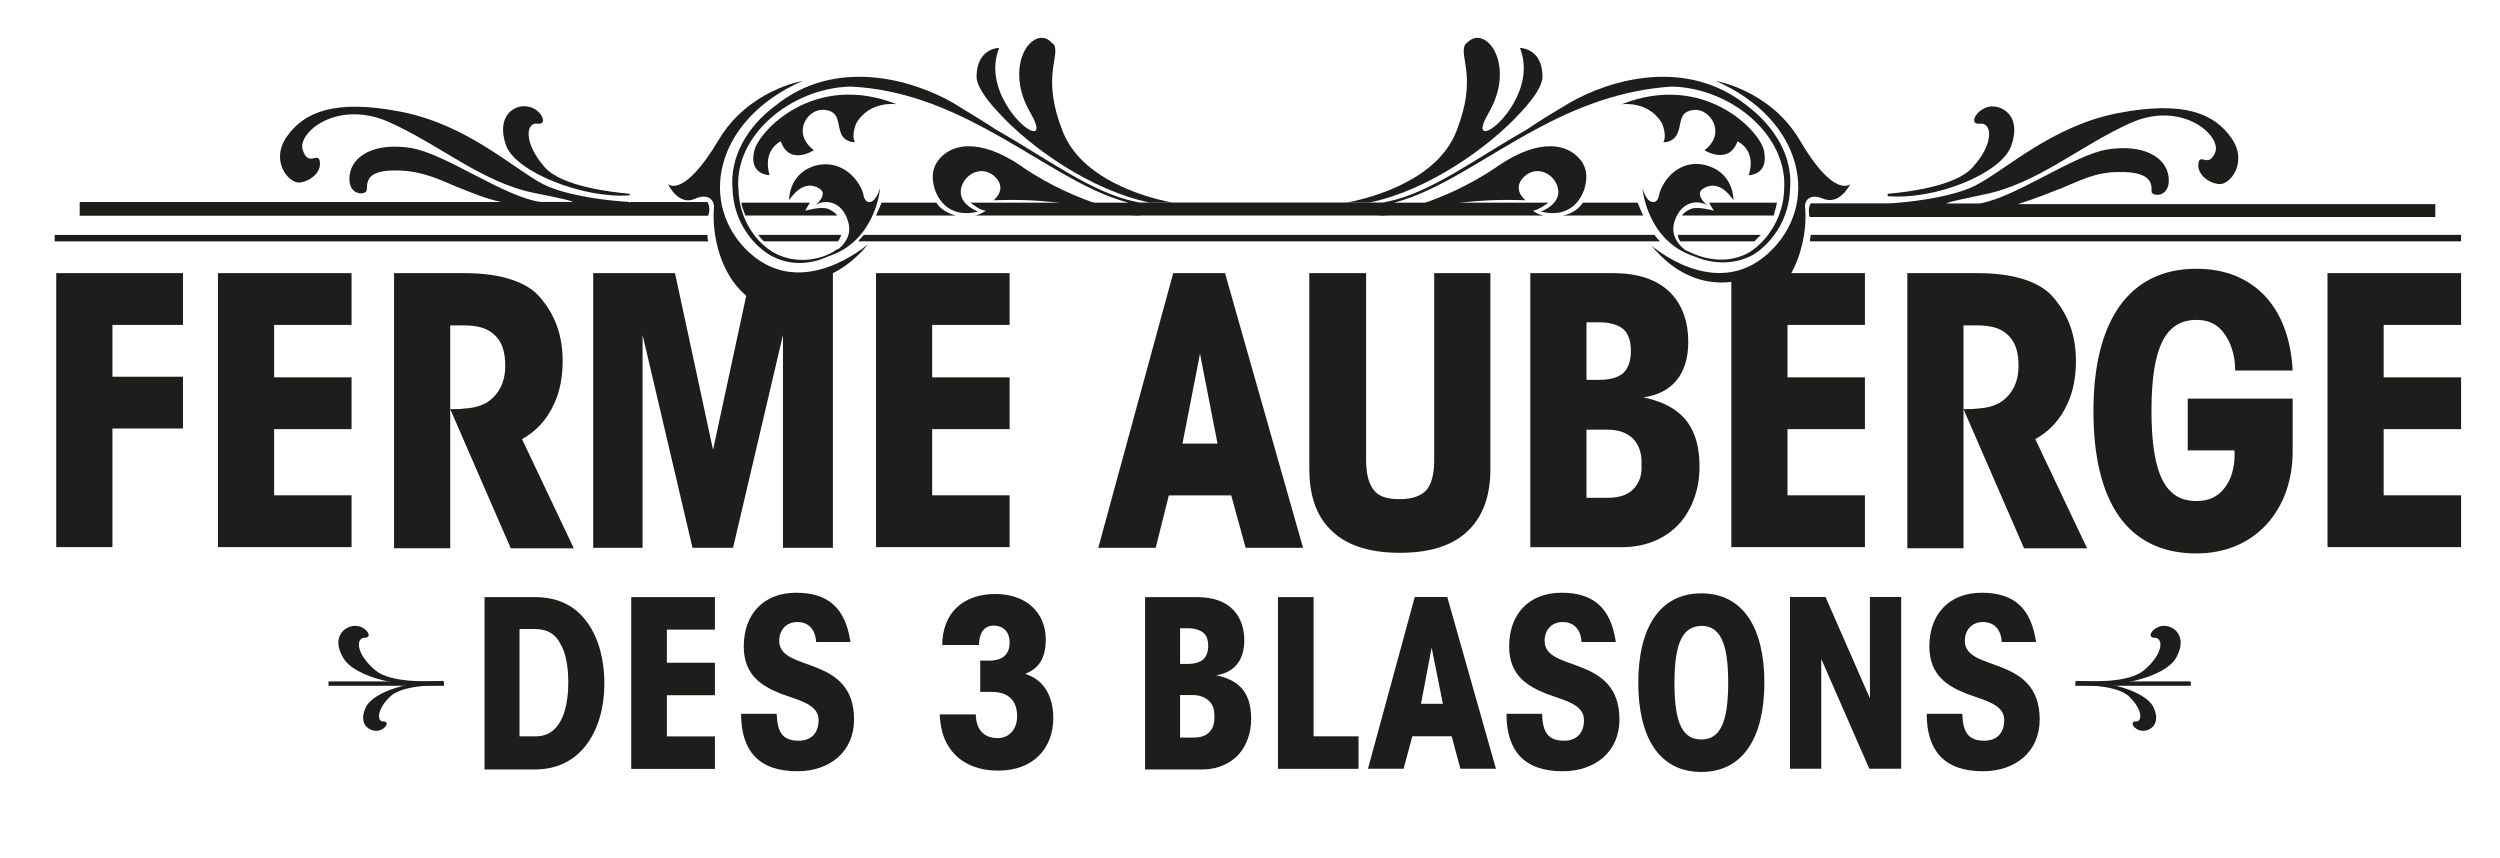
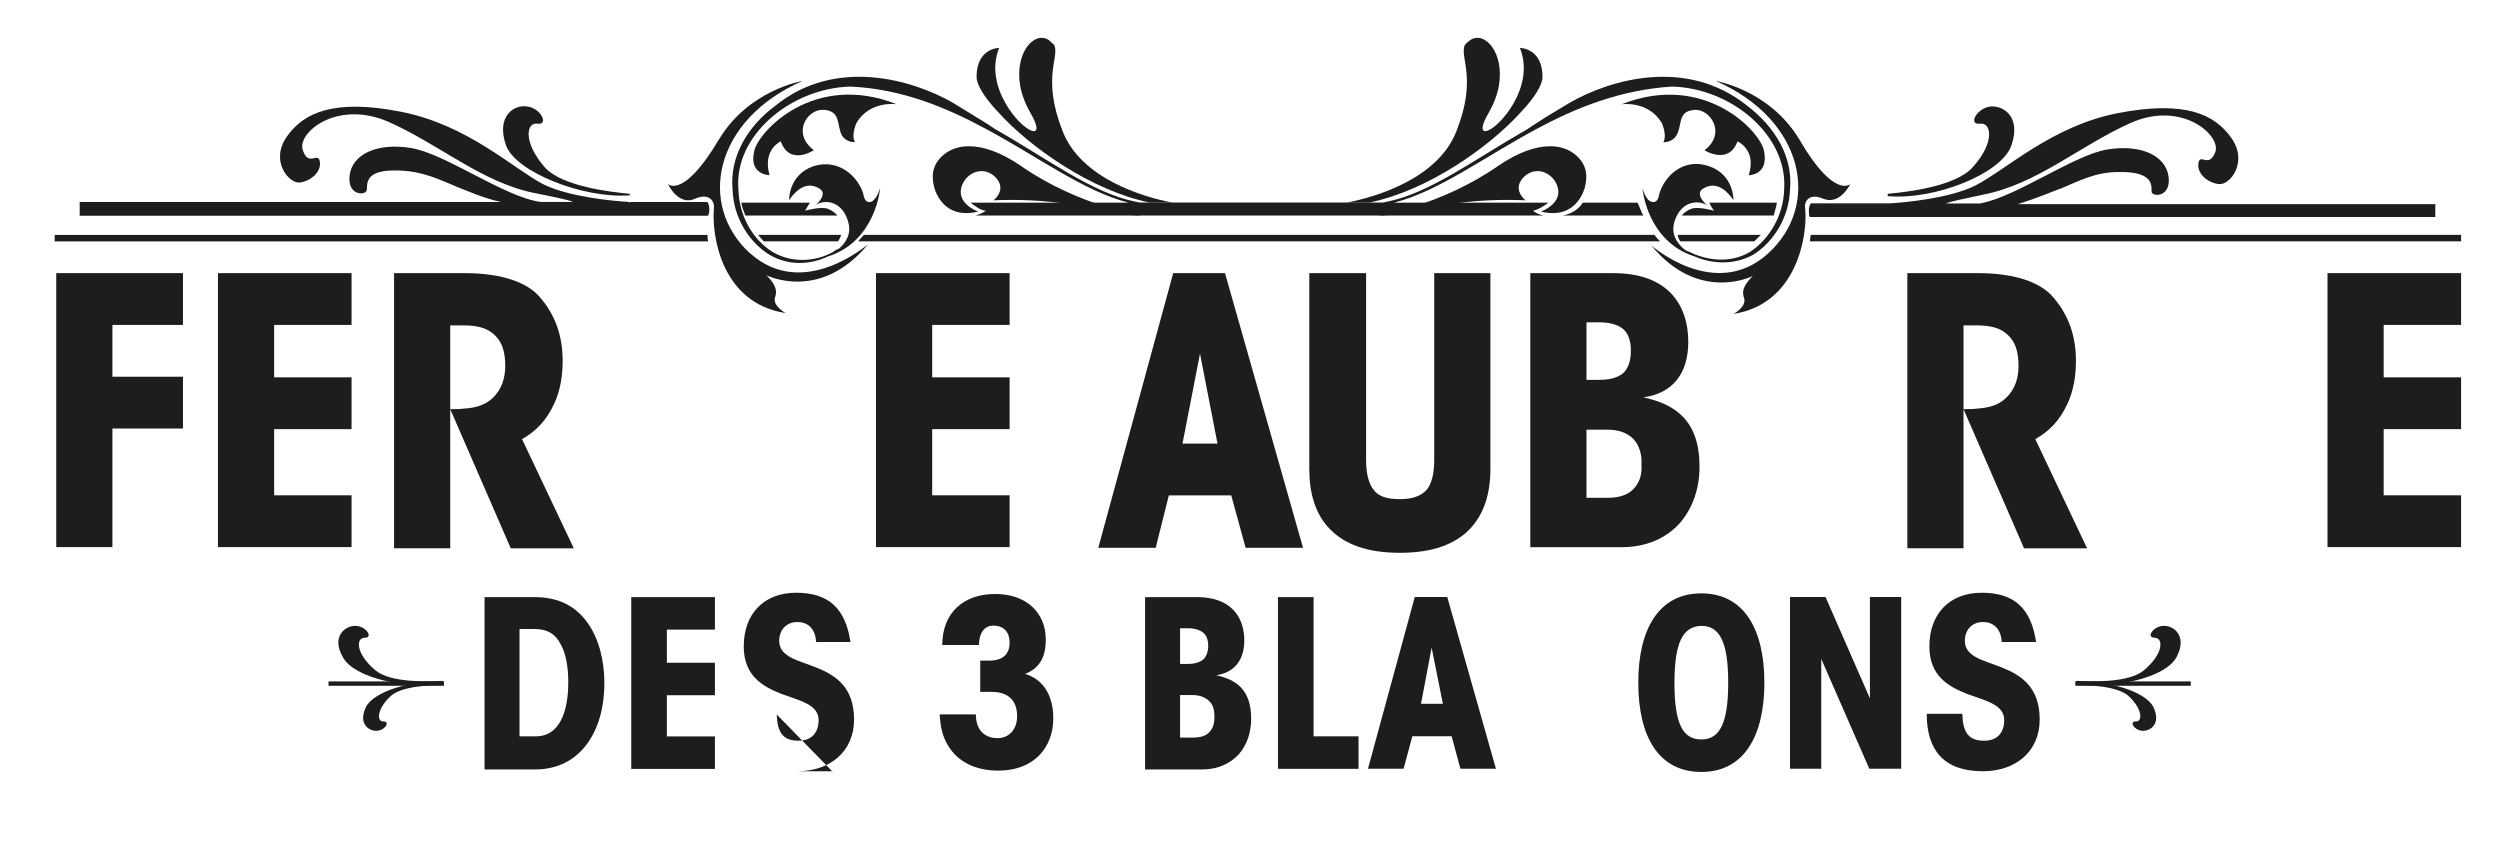
<svg xmlns="http://www.w3.org/2000/svg" viewBox="0 0 320 109.78">
  <defs>
    <style>
      .cls-1, .cls-2 {
        fill: #1d1e1c;
      }

      .cls-2 {
        fill-rule: evenodd;
      }
    </style>
  </defs>
  <g id="Calque_1" data-name="Calque 1">
    <g id="Calque_1-2" data-name="Calque 1">
      <g>
        <rect class="cls-1" x="42.05" y="87.22" width="14.78" height=".56" />
        <g>
          <path class="cls-1" d="m56.51,87.54c.08,0,.08.16,0,.16-1.36,0-5.11.08-6.55,1.44-1.84,1.76-1.68,3.28-.88,3.2.88,0,.24,1.12-.8,1.2s-2.48-.88-1.44-3.04c.96-2,6.15-3.6,9.67-2.96h0Z" />
          <path class="cls-2" d="m45.56,80.11c1.36.08,2.24,1.52,1.12,1.52s-1.2,2,1.36,4.16c2,1.68,6.95,1.44,8.63,1.36.08,0,.08.16,0,.16-4.55,1.04-11.43-.56-12.79-3.2-1.52-2.64.32-4.08,1.68-4Z" />
        </g>
        <rect class="cls-1" x="265.64" y="87.22" width="14.78" height=".56" />
        <g>
          <path class="cls-1" d="m265.96,87.54c-.08,0-.08.16,0,.16,1.36,0,5.11.08,6.55,1.44,1.84,1.76,1.68,3.28.88,3.2-.88,0-.24,1.12.8,1.2s2.48-.88,1.44-3.04c-.96-2-6.15-3.6-9.67-2.96h0Z" />
          <path class="cls-2" d="m276.91,80.11c-1.36.08-2.24,1.52-1.12,1.52s1.2,2-1.36,4.16c-2,1.68-6.95,1.44-8.63,1.36-.08,0-.08.16,0,.16,4.55,1.04,11.43-.56,12.79-3.2,1.44-2.64-.32-4.08-1.68-4Z" />
        </g>
        <g>
          <path class="cls-1" d="m7.2,34.96h16.22v6.63h-9.03v6.63h9.03v6.63h-9.03v15.18h-7.19v-35.08Z" />
          <path class="cls-1" d="m27.9,34.96h17.1v6.63h-9.91v6.71h9.91v6.63h-9.91v8.47h9.91v6.63h-17.1v-35.08Z" />
          <path class="cls-1" d="m50.36,34.96h9.11c4.95,0,8.15,1.28,9.67,3.12,1.84,2.16,2.88,4.71,2.88,8.15,0,1.92-.32,3.76-1.04,5.35-1.04,2.32-2.48,3.68-4.16,4.63l6.63,13.98h-8.07l-7.75-17.82c.8,0,1.2,0,1.84-.08,1.28-.08,2.64-.4,3.6-1.36,1.2-1.12,1.6-2.64,1.6-4.08,0-1.68-.32-3.2-1.68-4.24-.8-.64-1.92-.96-3.68-.96h-1.68v28.53h-7.19v-35.24h-.08Z" />
-           <path class="cls-1" d="m75.93,70.12v-35.16h10.47l4.87,22.62,4.87-22.62h10.47v35.16h-6.39v-27.25l-6.39,27.25h-5.19l-6.39-27.25v27.25h-6.31Z" />
          <path class="cls-1" d="m112.13,34.96h17.1v6.63h-9.91v6.71h9.91v6.63h-9.91v8.47h9.91v6.63h-17.1v-35.08Z" />
          <path class="cls-1" d="m147.93,70.12h-7.35l9.59-35.16h6.63l9.99,35.16h-7.35l-1.84-6.71h-7.99l-1.68,6.71Zm5.67-24.85l-2.24,11.51h4.48l-2.24-11.51Z" />
          <path class="cls-1" d="m174.86,34.96v23.89c0,1.76.32,3.04.96,3.84.64.88,1.76,1.2,3.36,1.2s2.72-.4,3.44-1.2c.64-.8.96-2.08.96-3.84v-23.89h7.19v25.09c0,3.12-.8,5.75-2.64,7.67s-4.71,3.04-8.95,3.04-7.11-1.12-8.95-3.04c-1.84-1.84-2.64-4.55-2.64-7.67v-25.09h7.27Z" />
          <path class="cls-1" d="m195.8,34.96h10.63c3.36,0,5.75.88,7.35,2.48s2.32,3.84,2.32,6.31c0,4.24-2.16,6.63-5.75,7.11,4.08.88,7.19,2.96,7.19,8.87,0,2.8-.88,5.35-2.56,7.27-1.68,1.84-4.16,3.04-7.43,3.04h-11.67v-35.08h-.08Zm7.27,13.66h1.68c1.36,0,2.4-.32,3.04-.88.64-.64.96-1.52.96-2.88,0-1.2-.32-2.16-.96-2.72s-1.68-.88-3.04-.88h-1.68v7.35Zm0,15.1h2.72c1.52,0,2.64-.4,3.36-1.2.72-.8,1.04-1.76.96-3.04.08-1.36-.32-2.48-.96-3.2-.72-.8-1.84-1.28-3.36-1.28h-2.72v8.71Z" />
-           <path class="cls-1" d="m221.61,34.96h17.1v6.63h-9.91v6.71h9.91v6.63h-9.91v8.47h9.91v6.63h-17.1v-35.08Z" />
          <path class="cls-1" d="m244.06,34.96h9.11c4.95,0,8.15,1.28,9.67,3.12,1.84,2.16,2.88,4.71,2.88,8.15,0,1.92-.32,3.76-1.04,5.35-1.04,2.32-2.48,3.68-4.16,4.63l6.63,13.98h-8.07l-7.75-17.82c.8,0,1.2,0,1.84-.08,1.28-.08,2.64-.4,3.6-1.36,1.2-1.12,1.6-2.64,1.6-4.08,0-1.68-.32-3.2-1.68-4.24-.8-.64-1.92-.96-3.68-.96h-1.68v28.53h-7.19v-35.24h-.08Z" />
-           <path class="cls-1" d="m286.1,47.35c0-1.44-.32-2.64-.8-3.68-.88-1.68-2-2.72-4.16-2.72-3.84,0-5.75,3.28-5.75,11.59s1.84,11.59,5.75,11.59c1.92,0,3.04-.8,3.84-2s1.12-2.8,1.04-4.48h-5.99v-6.63h13.43v6.79c0,7.35-4.71,13.03-12.31,13.03-9.03,0-13.19-6.87-13.19-18.22s4.4-18.22,13.19-18.22c7.35,0,11.91,4.95,12.31,13.03h-7.35v-.08Z" />
          <path class="cls-1" d="m297.92,34.96h17.1v6.63h-9.91v6.71h9.91v6.63h-9.91v8.47h9.91v6.63h-17.1v-35.08Z" />
        </g>
        <g>
          <path class="cls-1" d="m62.1,76.43h6.31c3.28,0,5.35,1.28,6.79,3.28,1.44,2,2.16,4.79,2.16,7.75,0,5.99-2.96,11.03-8.87,11.03h-6.47v-22.06h.08Zm4.48,17.82h2c3.68,0,4.16-4.55,4.16-6.87,0-2.08-.32-3.84-1.04-5.03-.64-1.2-1.6-1.84-3.36-1.84h-1.84v13.74h.08Z" />
          <path class="cls-1" d="m80.8,76.43h10.71v4.16h-6.15v4.24h6.15v4.16h-6.15v5.27h6.15v4.16h-10.71v-21.98Z" />
-           <path class="cls-1" d="m99.42,91.45c.08,2.32.8,3.36,2.8,3.36,1.68,0,2.56-1.04,2.56-2.64,0-2-2.4-2.48-4.79-3.36-2.4-.96-4.79-2.32-4.79-6.07,0-4.16,2.56-6.87,6.71-6.87s6.31,2,6.95,6.31h-4.4c-.08-1.6-.96-2.56-2.4-2.56s-2.32,1.04-2.32,2.4c0,2.08,2.4,2.48,4.79,3.44,2.4.96,4.79,2.48,4.79,6.63s-3.12,6.63-7.27,6.63c-5.03,0-7.19-2.72-7.19-7.35h4.55v.08Z" />
+           <path class="cls-1" d="m99.42,91.45c.08,2.32.8,3.36,2.8,3.36,1.68,0,2.56-1.04,2.56-2.64,0-2-2.4-2.48-4.79-3.36-2.4-.96-4.79-2.32-4.79-6.07,0-4.16,2.56-6.87,6.71-6.87s6.31,2,6.95,6.31h-4.4c-.08-1.6-.96-2.56-2.4-2.56s-2.32,1.04-2.32,2.4c0,2.08,2.4,2.48,4.79,3.44,2.4.96,4.79,2.48,4.79,6.63s-3.12,6.63-7.27,6.63h4.55v.08Z" />
          <path class="cls-1" d="m120.6,82.66c0-4.32,2.8-6.63,6.79-6.63s6.47,2.4,6.47,5.83c0,2.56-1.04,3.76-2.64,4.4,2.64.8,3.6,3.2,3.6,5.67,0,3.76-2.48,6.71-7.03,6.71-3.04,0-5.19-1.2-6.39-3.12-.72-1.12-1.04-2.48-1.12-4.08h4.63c0,1.84.96,3.04,2.8,3.04,1.44,0,2.48-1.12,2.48-2.8,0-2.24-1.36-3.12-3.28-3.12h-1.44v-4h1.12c1.76,0,2.64-.8,2.64-2.32,0-1.2-.64-2.16-2.08-2.16-1.28,0-1.84,1.12-1.84,2.48h-4.71v.08Z" />
          <path class="cls-1" d="m146.57,76.43h6.63c2.08,0,3.6.56,4.63,1.6.96.96,1.44,2.4,1.44,3.92,0,2.64-1.36,4.16-3.6,4.48,2.56.56,4.48,1.84,4.48,5.59,0,1.76-.56,3.36-1.6,4.55-1.04,1.12-2.64,1.92-4.63,1.92h-7.35v-22.06h0Zm4.48,8.55h1.04c.88,0,1.52-.24,1.92-.56.4-.4.64-.96.64-1.76s-.24-1.36-.64-1.68-1.04-.56-1.92-.56h-1.04v4.56Zm0,9.43h1.68c.96,0,1.68-.24,2.08-.72.48-.48.64-1.12.64-1.92,0-.88-.16-1.52-.64-2s-1.2-.8-2.08-.8h-1.68v5.43Z" />
          <path class="cls-1" d="m163.59,76.43h4.55v17.82h5.75v4.16h-10.31v-21.98Z" />
          <path class="cls-1" d="m179.65,98.4h-4.55l5.99-21.98h4.16l6.23,21.98h-4.55l-1.12-4.16h-5.03l-1.12,4.16Zm3.6-15.5l-1.36,7.19h2.8l-1.44-7.19Z" />
-           <path class="cls-1" d="m197.39,91.45c.08,2.32.8,3.36,2.8,3.36,1.68,0,2.56-1.04,2.56-2.64,0-2-2.4-2.48-4.79-3.36-2.4-.96-4.79-2.32-4.79-6.07,0-4.16,2.56-6.87,6.71-6.87s6.31,2,6.95,6.31h-4.4c-.08-1.6-.96-2.56-2.4-2.56s-2.32,1.04-2.32,2.4c0,2.08,2.4,2.48,4.79,3.44,2.4.96,4.79,2.48,4.79,6.63s-3.12,6.63-7.27,6.63c-5.03,0-7.19-2.72-7.19-7.35h4.55v.08Z" />
          <path class="cls-1" d="m209.7,87.38c0-6.87,2.64-11.43,8.07-11.43s8.07,4.55,8.07,11.43-2.64,11.43-8.07,11.43-8.07-4.48-8.07-11.43h0Zm4.63.08c0,5.27,1.12,7.19,3.44,7.19s3.44-2,3.44-7.27-1.12-7.27-3.44-7.27c-2.32.08-3.44,2-3.44,7.35h0Z" />
          <path class="cls-1" d="m239.35,89.37v-12.95h4v21.98h-4.08l-6.15-14.06v14.06h-4v-21.98h4.55l5.67,12.95Z" />
          <path class="cls-1" d="m251.18,91.45c.08,2.32.8,3.36,2.8,3.36,1.68,0,2.56-1.04,2.56-2.64,0-2-2.4-2.48-4.79-3.36-2.4-.96-4.79-2.32-4.79-6.07,0-4.16,2.56-6.87,6.71-6.87s6.31,2,6.95,6.31h-4.4c-.08-1.6-.96-2.56-2.4-2.56s-2.32,1.04-2.32,2.4c0,2.08,2.4,2.48,4.79,3.44,2.4.96,4.79,2.48,4.79,6.63s-3.12,6.63-7.27,6.63c-5.03,0-7.19-2.72-7.19-7.35h4.55v.08Z" />
        </g>
      </g>
    </g>
  </g>
  <g id="Mode_Isolation" data-name="Mode Isolation">
    <g>
      <path class="cls-2" d="m191.65,21.3c2.89-1.96,5.05-2.58,6.81-2.58,2.68,0,4.13,1.75,4.44,2.89.21.62.21,1.55-.1,2.58-.62,1.86-2.27,3.71-5.57,2.89,0,0,2.99-1.03,2.06-3.4-.72-1.75-2.89-2.48-4.33-.93-1.44,1.55.31,2.89.31,2.89,0,0-3.51-.21-7.43.21-4.23.41-8.97,1.75-11.45,1.75,0,0,7.94-1.24,15.27-6.29h0Z" />
      <path class="cls-2" d="m130.79,21.3c-2.89-1.96-5.05-2.58-6.81-2.58-2.68,0-4.13,1.75-4.44,2.89-.21.62-.21,1.55.1,2.58.62,1.86,2.27,3.71,5.57,2.89,0,0-2.99-1.03-2.06-3.4.72-1.75,2.89-2.48,4.33-.93s-.31,2.89-.31,2.89c0,0,3.51-.21,7.43.21,4.23.41,8.97,1.75,11.45,1.75,0,0-7.94-1.24-15.27-6.29h0Z" />
      <path class="cls-2" d="m97.78,30.89h9.49c.21-.31.31-.52.41-.83h-10.63c.21.31.52.62.72.83Z" />
      <path class="cls-2" d="m94.89,25.94c.1.62.31,1.13.52,1.65h11.76c-.21-.31-.62-.62-1.13-.83-.83-.41-2.99.21-2.99.21l.62-1.03h-8.77Z" />
-       <path class="cls-2" d="m122.33,27.59c-1.13-.31-2.06-.93-2.48-1.65h-7.01c-.21.52-.41,1.03-.72,1.65h10.21Z" />
      <path class="cls-2" d="m200.01,27.59h10.32c-.31-.62-.52-1.24-.72-1.65h-7.01c-.52.83-1.44,1.44-2.58,1.65Z" />
      <path class="cls-2" d="m241.68,25.11c5.98.52,14.55-2.89,15.78-6.5,1.34-3.82-1.24-5.26-2.89-4.95-1.75.41-2.58,2.37-1.13,2.17s1.96,2.37-.93,5.57c-2.17,2.48-8.56,3.2-10.83,3.4-.1.1-.1.31,0,.31Z" />
      <path class="cls-2" d="m263.65,24.19c2.48-1.03,4.54-2.17,7.53-2.17,4.85-.1,4.13,2.06,4.23,2.58.21.62,2.48.62,2.17-1.96s-3.3-4.23-7.84-3.51c-4.33.72-11.66,6.09-16.3,6.91h-4.33c.41-.21,1.86-.52,4.75-1.13,6.91-1.34,12.38-6.29,18.88-9.18,6.5-2.89,11.55,1.55,10.83,3.71-.83,2.17-1.96.1-2.17,1.44-.21,1.24,1.03,2.48,2.58,2.68,1.44.21,3.82-2.79,1.65-5.88s-5.98-4.85-14.55-3.2c-8.46,1.65-14.24,7.22-18.26,9.28-3.3,1.65-9.18,2.17-10.93,2.27h-10.11c-.21.31-.31.72-.21,1.44,0,.1,0,.21.1.31h80.05v-1.65h-53.43c2.27-.72,4.33-1.55,5.36-1.96Z" />
      <path class="cls-2" d="m80.55,25.01c.1,0,.1-.21,0-.21-2.27-.21-8.67-.93-10.83-3.4-2.79-3.2-2.37-5.78-.93-5.57,1.44.21.52-1.86-1.13-2.17-1.75-.41-4.23,1.13-2.89,4.95,1.24,3.4,9.8,6.81,15.78,6.4Z" />
      <path class="cls-2" d="m7,30.07v.83h83.66c-.1-.31-.1-.52-.1-.83H7Z" />
      <path class="cls-2" d="m80.65,25.94c-.1,0-.1-.1-.21-.1-1.86-.1-7.63-.62-10.93-2.27-3.92-2.06-9.7-7.63-18.26-9.28-8.46-1.65-12.38.1-14.54,3.2s.21,5.98,1.65,5.88c1.44-.21,2.79-1.34,2.58-2.68s-1.44.72-2.17-1.44c-.83-2.17,4.23-6.5,10.83-3.71,6.6,2.89,12.07,7.84,18.88,9.18,3.09.62,4.54.93,4.85,1.13h-4.13c-4.64-.62-12.17-6.19-16.61-6.91-4.54-.72-7.53.93-7.84,3.51-.31,2.58,1.96,2.58,2.17,1.96s-.62-2.79,4.23-2.58c2.99.1,5.05,1.13,7.53,2.17,1.13.41,3.09,1.34,5.47,1.86H10.2v1.75h80.46c0-.1,0-.21.1-.31.1-.62,0-1.13-.21-1.44h-9.9v.1Z" />
      <path class="cls-2" d="m109.85,30.89h102.64c-.21-.21-.52-.52-.72-.83h-101.2c-.21.31-.52.52-.72.83Z" />
      <path class="cls-2" d="m182.26,25.94h-3.82c5.67-1.44,11.45-5.78,18.16-9.39,5.16-2.79,10.83-5.05,17.43-5.47,7.63.21,14.85,6.29,14.34,13.2-.1,3.3-1.86,6.29-4.33,7.94-2.58,1.55-5.57,1.13-7.84,0-.31-.1-.52-.21-.72-.41-.83-.72-1.65-1.86-1.13-3.51.93-2.79,3.3-2.68,4.23-1.96,0,0-1.75-1.44-.62-2.17,1.13-.72,2.48-.62,3.92,1.44,0,0,.1-3.2-3.09-4.33-3.2-1.13-5.67,1.13-6.4,3.51,0,0-.1,1.34-1.03,1.03-.72-.21-1.13-1.75-1.13-1.75,0,0,.52,6.81,6.71,8.77,2.17.93,4.95,1.13,7.43-.21,2.68-1.65,4.64-4.85,4.75-8.36.41-4.23-1.96-8.05-5.47-10.73-7.84-6.29-17.64-3.3-22.69-.41-1.34.83-2.99,1.75-4.54,2.79-.31.21-.62.41-.93.62-6.71,3.82-12.38,8.15-17.95,9.28-.21,0-.31.1-.52.1h-31.15c-.21,0-.31-.1-.52-.1-5.57-1.13-11.24-5.47-17.95-9.28-.31-.21-.62-.41-.93-.62-1.65-1.03-3.2-1.96-4.54-2.79-5.05-2.89-14.96-5.88-22.69.41-3.51,2.58-5.88,6.5-5.47,10.73.1,3.51,2.06,6.71,4.75,8.36,2.48,1.44,5.26,1.24,7.43.21,6.19-1.96,6.71-8.77,6.71-8.77,0,0-.41,1.44-1.13,1.75-.93.31-1.03-1.03-1.03-1.03-.72-2.27-3.2-4.54-6.4-3.51-3.2,1.13-3.09,4.33-3.09,4.33,1.44-2.06,2.79-2.17,3.92-1.44,1.13.72-.62,2.17-.62,2.17.93-.83,3.4-.83,4.23,1.96.52,1.65-.31,2.79-1.13,3.51-.21.1-.52.21-.72.41-2.17,1.24-5.26,1.55-7.84,0-2.48-1.55-4.23-4.54-4.33-7.94-.62-6.91,6.71-13,14.34-13.2,6.6.31,12.28,2.68,17.43,5.47,6.71,3.61,12.48,7.94,18.16,9.39h-20.22c.52.41,1.34,1.03,1.96,1.03,0,0-.52.41-1.34.62h72.72c-.93-.21-1.34-.62-1.34-.62.62-.1,1.44-.62,1.96-1.03h-15.89Z" />
      <path class="cls-2" d="m134.19,5.1c-1.75-1.13-4.33,1.55-3.61,5.88.21,1.13.62,2.27,1.34,3.51,2.27,3.92-1.13,2.37-3.2-1.24-1.13-1.96-1.86-4.54-.83-7.12,0,0-2.89,0-2.89,3.71,0,1.03,1.03,2.68,2.79,4.54,4.02,4.44,11.86,10.01,19.39,11.55h2.89c-3.82-.72-11.66-3.09-14.03-9.08-2.79-7.01-.31-9.59-1.13-11.14-.31-.21-.41-.41-.72-.62h0Z" />
      <path class="cls-2" d="m188.25,5.1c1.75-1.13,4.33,1.55,3.61,5.88-.21,1.13-.62,2.27-1.34,3.51-2.27,3.92,1.13,2.37,3.2-1.24,1.13-1.96,1.86-4.54.83-7.12,0,0,2.89,0,2.89,3.71,0,1.03-1.03,2.68-2.79,4.54-4.02,4.44-11.86,10.01-19.39,11.55h-2.89c3.82-.72,11.66-3.09,14.03-9.08,2.79-7.01.31-9.59,1.13-11.14.21-.21.41-.41.72-.62h0Z" />
      <path class="cls-2" d="m96.02,32.44c-6.81-6.19-4.64-17.12,6.71-22.08,0,0-6.91,1.13-10.73,7.53-4.54,7.63-6.5,5.67-6.5,5.67,0,0,1.34,2.89,3.51,1.86,1.65-.72,2.48.21,2.37,1.24-.31,3.61,1.03,12.17,9.18,13.41,0,0-1.75-.93-1.34-2.06s-.41-2.06-1.13-2.79c0,0,6.81,3.51,13-3.92-.1,0-8.25,7.22-15.06,1.13Z" />
      <path class="cls-2" d="m114.8,13.35c-10.63-4.23-17.74,3.51-18.26,5.98-.72,3.09,1.96,3.09,1.96,3.09-.93-3.3,1.44-4.33,1.44-4.33,1.13,3.2,4.23,1.13,4.23,1.13-2.89-2.17-.83-5.36,1.34-5.16s1.55,1.96,2.27,3.3c.62.93,1.65.83,1.65.83-.52-.93.21-2.48.21-2.48,1.75-2.89,5.16-2.37,5.16-2.37Z" />
      <path class="cls-2" d="m207.54,13.35s3.4-.52,5.16,2.37c0,0,.72,1.55.21,2.48,0,0,1.03.1,1.65-.83.83-1.34.1-3.09,2.27-3.3,2.06-.21,4.23,2.99,1.34,5.16,0,0,3.09,1.96,4.23-1.13,0,0,2.48,1.03,1.44,4.33,0,0,2.58,0,1.96-3.09-.41-2.48-7.63-10.21-18.26-5.98Z" />
      <path class="cls-2" d="m233.33,25.42c2.17.93,3.51-1.86,3.51-1.86,0,0-2.06,1.96-6.5-5.67-3.82-6.4-10.73-7.53-10.73-7.53,11.35,4.95,13.51,15.89,6.71,22.08-6.81,6.19-14.96-1.03-14.96-1.03,6.09,7.43,13,3.92,13,3.92-.72.72-1.55,1.65-1.13,2.79.41,1.13-1.34,2.06-1.34,2.06,8.05-1.24,9.49-9.9,9.18-13.41-.21-1.13.62-2.06,2.27-1.34Z" />
      <path class="cls-2" d="m231.67,30.89h83.35v-.83h-83.25c0,.21-.1.52-.1.83Z" />
      <path class="cls-2" d="m215.07,30.89h9.49c.21-.21.52-.52.83-.83h-10.63c0,.21.1.52.31.83Z" />
      <path class="cls-2" d="m227.45,25.94h-8.67c.21.52.62,1.03.62,1.03,0,0-2.17-.62-2.99-.21-.52.21-.93.52-1.13.83h11.76c.1-.52.31-1.03.41-1.65Z" />
    </g>
  </g>
</svg>